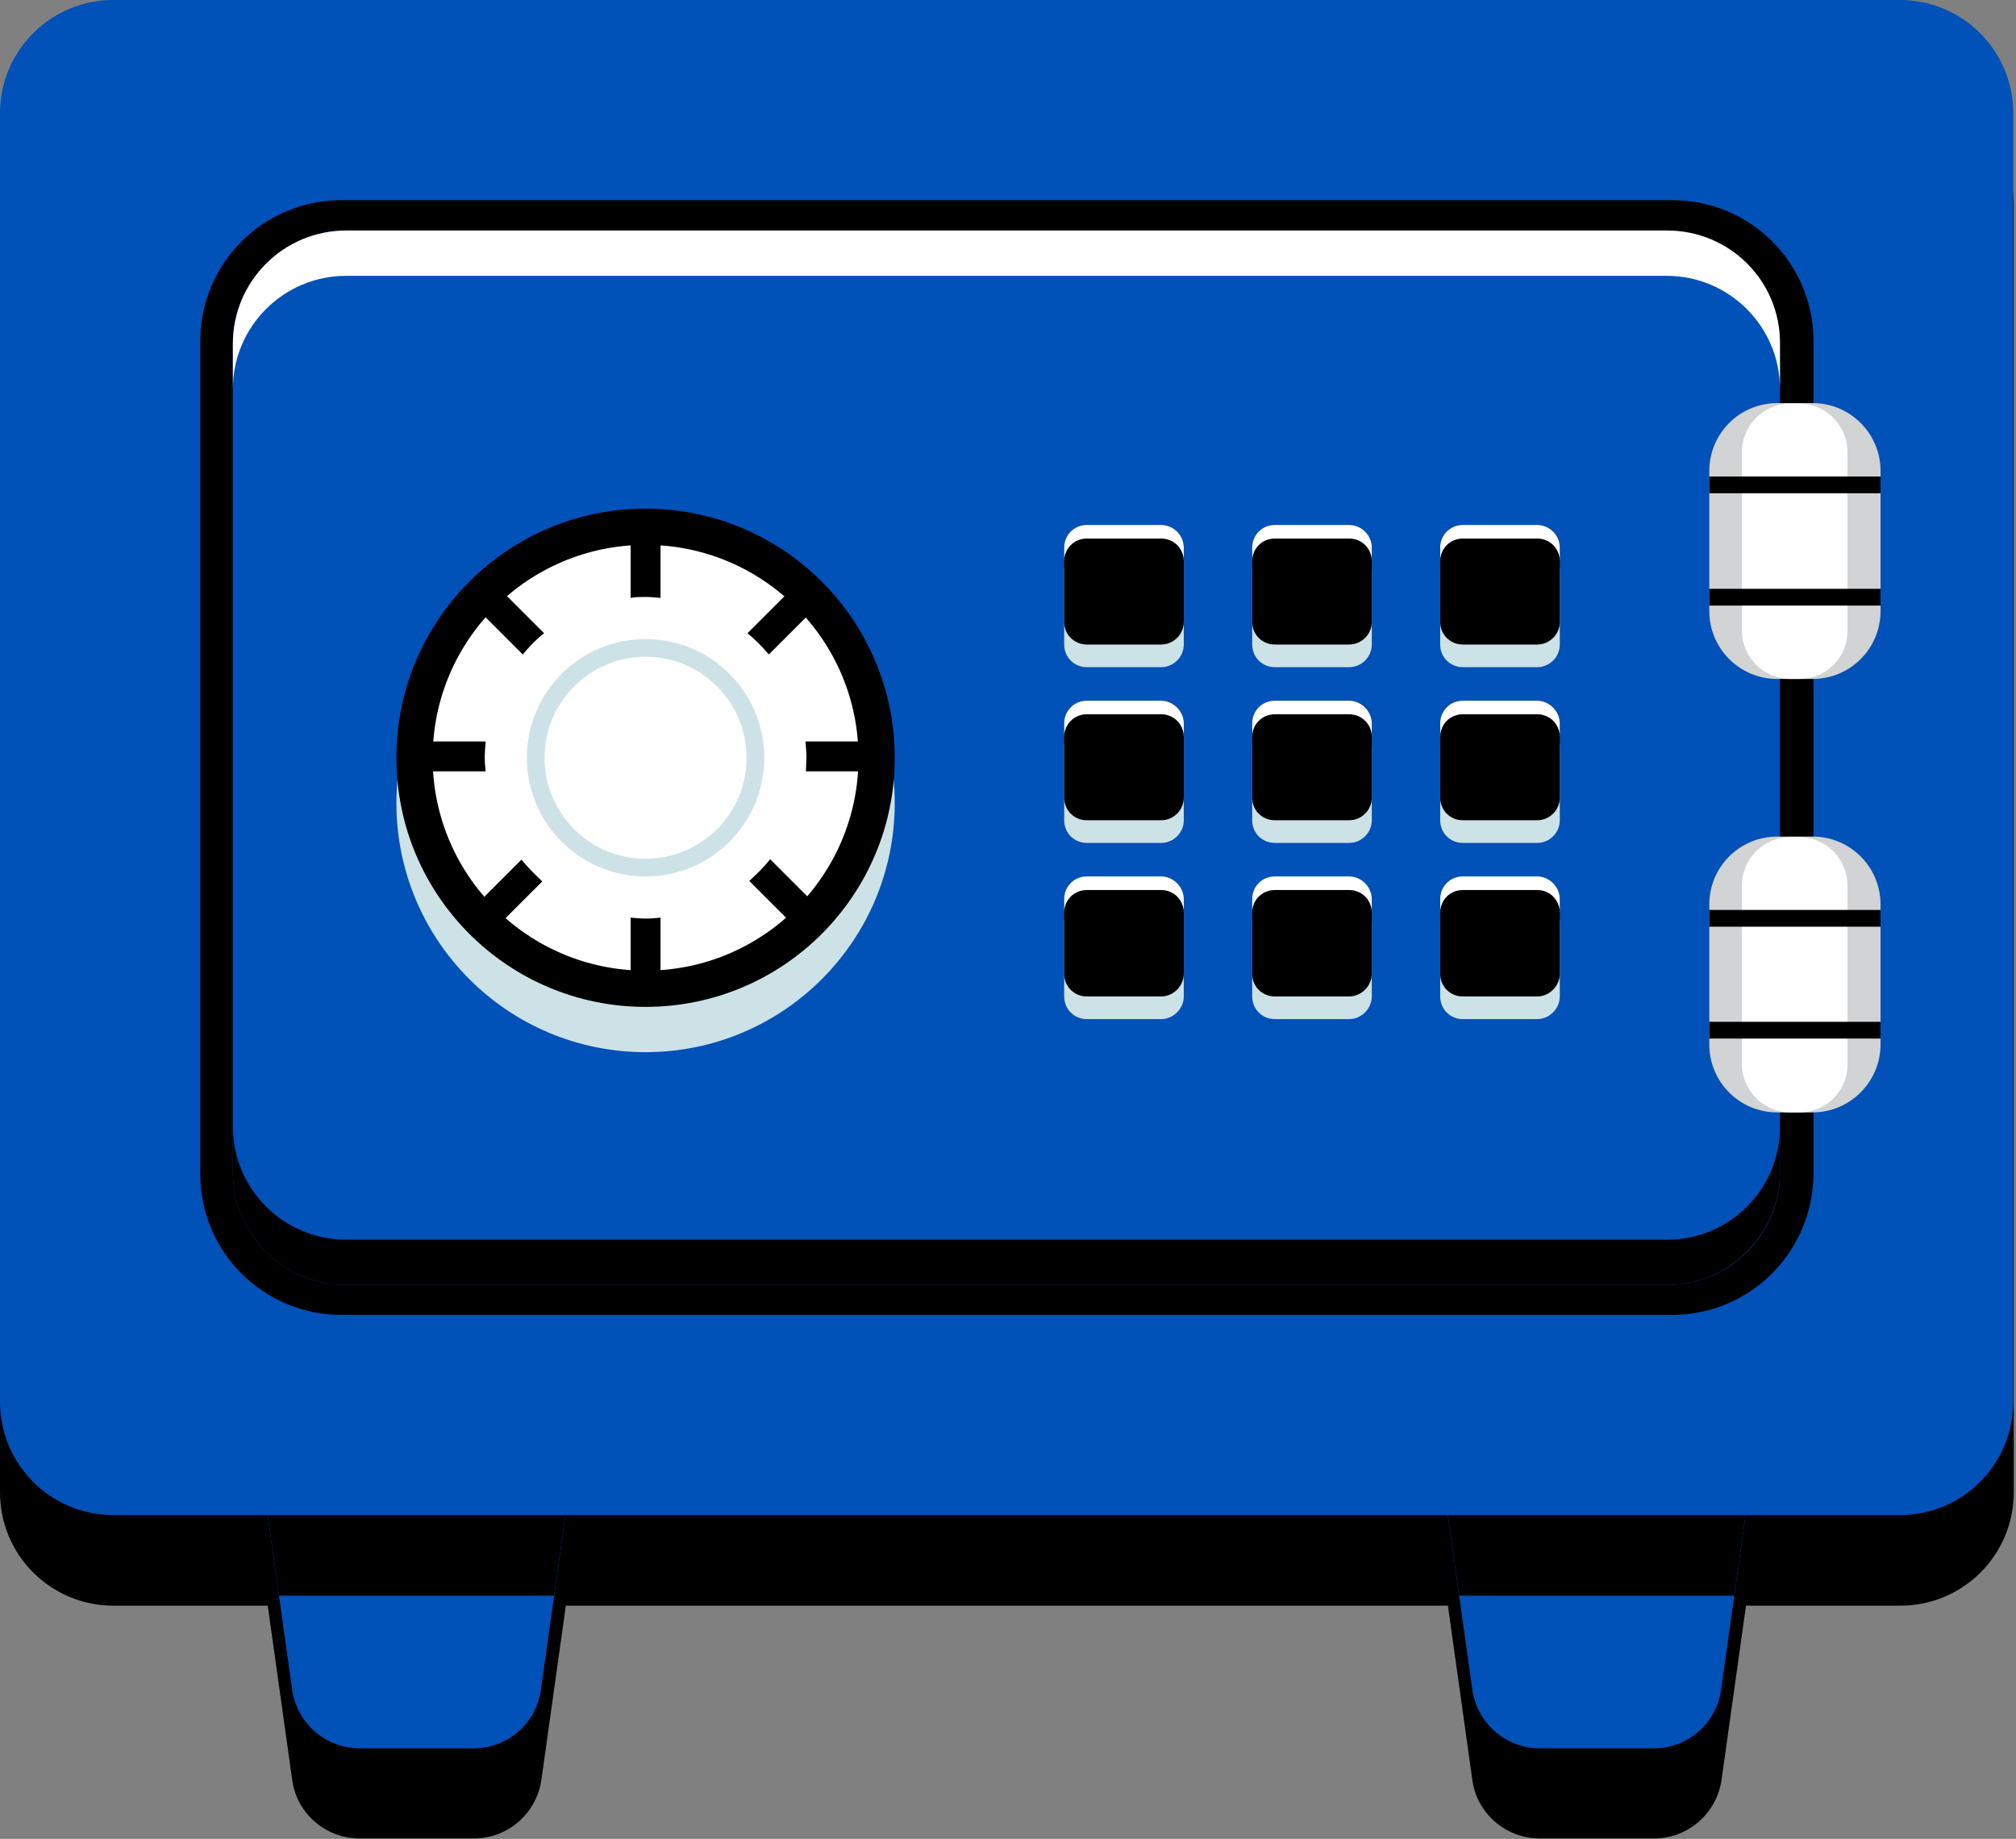
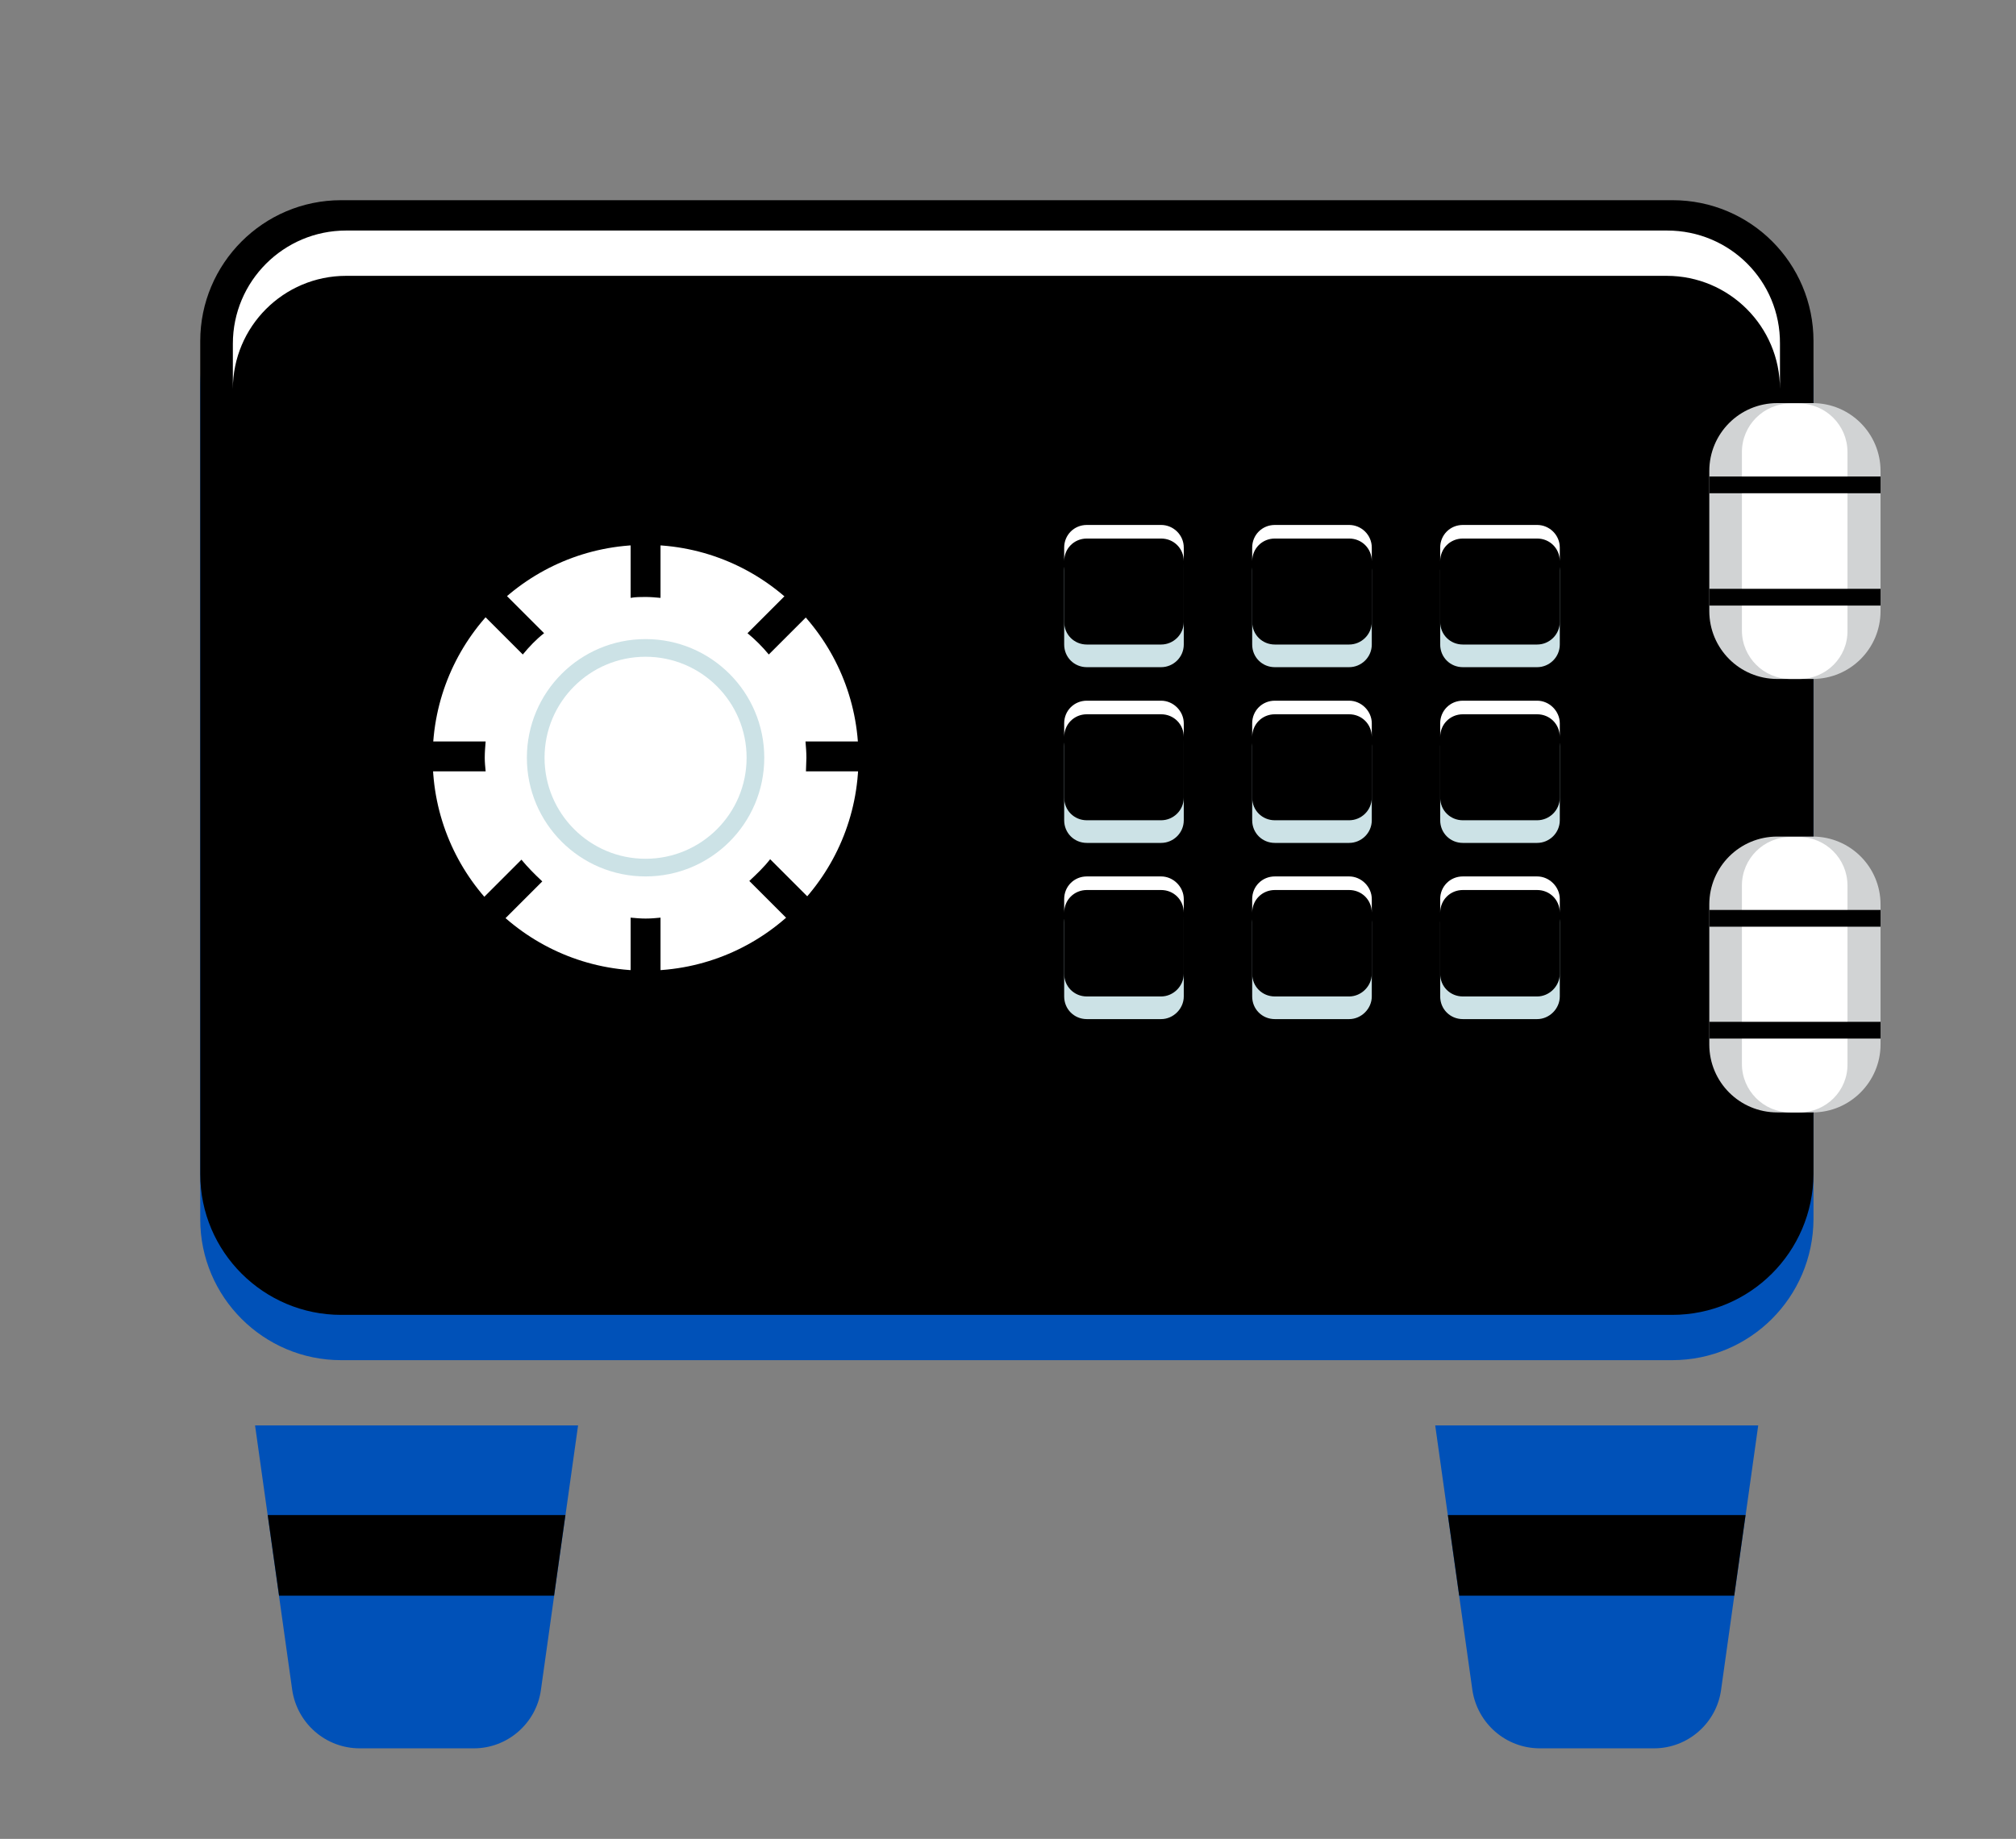
<svg xmlns="http://www.w3.org/2000/svg" width="445" height="406" viewBox="0 0 445 406" fill="none">
  <rect x="0" y="0" width="445" height="406" fill="#808080" stroke="none" />
-   <path d="M419.4 20H25C11.2 20 0 31.2 0 45V329.5C0 343.3 11.2 354.5 25 354.5H59.1L64.5 393C65.5 400.4 71.9 405.9 79.4 405.9H104.6C112.1 405.9 118.4 400.4 119.5 393L124.9 354.5H319.6L325 393C326 400.4 332.4 405.9 339.9 405.9H365.1C372.6 405.9 378.9 400.4 380 393L385.4 354.5H419.5C433.3 354.5 444.5 343.3 444.5 329.5V45C444.4 31.2 433.2 20 419.4 20Z" fill="black" />
  <path d="M104.6 386H79.4C71.9 386 65.6 380.5 64.5 373.1L56.3 314.7H127.6L119.4 373.1C118.4 380.4 112.1 386 104.6 386ZM365.1 386H339.9C332.4 386 326.1 380.5 325 373.1L316.8 314.7H388.1L379.9 373.1C378.9 380.4 372.6 386 365.1 386Z" fill="#0051B8" />
-   <path d="M419.4 334.5H25C11.2 334.5 0 323.3 0 309.5V25C0 11.2 11.2 0 25 0H419.4C433.2 0 444.4 11.2 444.4 25V309.5C444.4 323.3 433.2 334.5 419.4 334.5Z" fill="#0051B8" />
  <path d="M369.1 300.3H75.3C58.2 300.3 44.2 286.4 44.2 269.2V85.3C44.2 68.2 58.1 54.2 75.3 54.2H369.2C386.4 54.2 400.3 68.1 400.3 85.3V269.2C400.2 286.4 386.3 300.3 369.1 300.3Z" fill="#0051B8" />
  <path d="M369.1 290.3H75.3C58.2 290.3 44.2 276.4 44.2 259.2V75.3C44.2 58.2 58.1 44.2 75.3 44.2H369.2C386.4 44.2 400.3 58.1 400.3 75.3V259.2C400.2 276.4 386.3 290.3 369.1 290.3Z" fill="black" />
-   <path d="M368 283.7H76.4C62.6 283.7 51.4 272.5 51.4 258.7V75.9C51.4 62.1 62.6 50.9 76.4 50.9H367.9C381.7 50.9 392.9 62.1 392.9 75.9V258.8C393 272.5 381.8 283.7 368 283.7Z" fill="#0051B8" />
  <path d="M368 273.7H76.4C62.6 273.7 51.4 262.5 51.4 248.7V258.7C51.4 272.5 62.6 283.7 76.4 283.7H367.9C381.7 283.7 392.9 272.5 392.9 258.7V248.7C393 262.5 381.8 273.7 368 273.7Z" fill="black" />
  <path d="M368 50.9H76.4C62.6 50.9 51.4 62.1 51.4 75.9V85.9C51.4 72.1 62.6 60.9 76.4 60.9H367.9C381.7 60.9 392.9 72.1 392.9 85.9V75.9C393 62 381.8 50.9 368 50.9Z" fill="white" />
  <path d="M400.1 149.9H392.3C384 149.9 377.3 143.2 377.3 134.9V104C377.3 95.7 384 89 392.3 89H400.1C408.4 89 415.1 95.7 415.1 104V134.9C415.1 143.2 408.4 149.9 400.1 149.9Z" fill="#D1D3D4" />
  <path d="M397.2 149.9H395.2C389.3 149.9 384.5 145.1 384.5 139.2V99.8C384.5 93.9 389.3 89.1 395.2 89.1H397.1C403 89.1 407.8 93.9 407.8 99.8V139.2C407.9 145.1 403.1 149.9 397.2 149.9Z" fill="white" />
  <path d="M377.3 105.2H415.1V108.9H377.3V105.2ZM377.3 130H415.1V133.7H377.3V130Z" fill="black" />
  <path d="M400.1 245.6H392.3C384 245.6 377.3 238.9 377.3 230.6V199.7C377.3 191.4 384 184.7 392.3 184.7H400.1C408.4 184.7 415.1 191.4 415.1 199.7V230.6C415.1 238.8 408.4 245.6 400.1 245.6Z" fill="#D1D3D4" />
  <path d="M397.2 245.6H395.2C389.3 245.6 384.5 240.8 384.5 234.9V195.5C384.5 189.6 389.3 184.8 395.2 184.8H397.1C403 184.8 407.8 189.6 407.8 195.5V234.9C407.9 240.8 403.1 245.6 397.2 245.6Z" fill="white" />
  <path d="M377.3 200.9H415.1V204.6H377.3V200.9ZM377.3 225.6H415.1V229.3H377.3V225.6Z" fill="black" />
  <path d="M256.3 147.3H239.9C237.1 147.3 234.9 145.1 234.9 142.3V125.9C234.9 123.1 237.1 120.9 239.9 120.9H256.3C259.1 120.9 261.3 123.1 261.3 125.9V142.3C261.3 145.1 259 147.3 256.3 147.3ZM297.8 147.3H281.4C278.6 147.3 276.4 145.1 276.4 142.3V125.9C276.4 123.1 278.6 120.9 281.4 120.9H297.8C300.6 120.9 302.8 123.1 302.8 125.9V142.3C302.8 145.1 300.5 147.3 297.8 147.3ZM339.3 147.3H322.9C320.1 147.3 317.9 145.1 317.9 142.3V125.9C317.9 123.1 320.1 120.9 322.9 120.9H339.3C342.1 120.9 344.3 123.1 344.3 125.9V142.3C344.3 145.1 342 147.3 339.3 147.3ZM256.3 186.1H239.9C237.1 186.1 234.9 183.9 234.9 181.1V164.7C234.9 161.9 237.1 159.7 239.9 159.7H256.3C259.1 159.7 261.3 161.9 261.3 164.7V181.1C261.3 183.9 259 186.1 256.3 186.1ZM297.8 186.1H281.4C278.6 186.1 276.4 183.9 276.4 181.1V164.7C276.4 161.9 278.6 159.7 281.4 159.7H297.8C300.6 159.7 302.8 161.9 302.8 164.7V181.1C302.8 183.9 300.5 186.1 297.8 186.1ZM339.3 186.1H322.9C320.1 186.1 317.9 183.9 317.9 181.1V164.7C317.9 161.9 320.1 159.7 322.9 159.7H339.3C342.1 159.7 344.3 161.9 344.3 164.7V181.1C344.3 183.9 342 186.1 339.3 186.1ZM256.3 225H239.9C237.1 225 234.9 222.8 234.9 220V203.6C234.9 200.8 237.1 198.6 239.9 198.6H256.3C259.1 198.6 261.3 200.8 261.3 203.6V220C261.3 222.7 259 225 256.3 225ZM297.8 225H281.4C278.6 225 276.4 222.8 276.4 220V203.6C276.4 200.8 278.6 198.6 281.4 198.6H297.8C300.6 198.6 302.8 200.8 302.8 203.6V220C302.8 222.7 300.5 225 297.8 225ZM339.3 225H322.9C320.1 225 317.9 222.8 317.9 220V203.6C317.9 200.8 320.1 198.6 322.9 198.6H339.3C342.1 198.6 344.3 200.8 344.3 203.6V220C344.3 222.7 342 225 339.3 225Z" fill="#CCE2E6" />
  <path d="M256.3 142.3H239.9C237.1 142.3 234.9 140.1 234.9 137.3V120.9C234.9 118.1 237.1 115.9 239.9 115.9H256.3C259.1 115.9 261.3 118.1 261.3 120.9V137.3C261.3 140.1 259 142.3 256.3 142.3ZM297.8 142.3H281.4C278.6 142.3 276.4 140.1 276.4 137.3V120.9C276.4 118.1 278.6 115.9 281.4 115.9H297.8C300.6 115.9 302.8 118.1 302.8 120.9V137.3C302.8 140.1 300.5 142.3 297.8 142.3ZM339.3 142.3H322.9C320.1 142.3 317.9 140.1 317.9 137.3V120.9C317.9 118.1 320.1 115.9 322.9 115.9H339.3C342.1 115.9 344.3 118.1 344.3 120.9V137.3C344.3 140.1 342 142.3 339.3 142.3ZM256.3 181.1H239.9C237.1 181.1 234.9 178.9 234.9 176.1V159.7C234.9 156.9 237.1 154.7 239.9 154.7H256.3C259.1 154.7 261.3 156.9 261.3 159.7V176.1C261.3 178.9 259 181.1 256.3 181.1ZM297.8 181.1H281.4C278.6 181.1 276.4 178.9 276.4 176.1V159.7C276.4 156.9 278.6 154.7 281.4 154.7H297.8C300.6 154.7 302.8 156.9 302.8 159.7V176.1C302.8 178.9 300.5 181.1 297.8 181.1ZM339.3 181.1H322.9C320.1 181.1 317.9 178.9 317.9 176.1V159.7C317.9 156.9 320.1 154.7 322.9 154.7H339.3C342.1 154.7 344.3 156.9 344.3 159.7V176.1C344.3 178.9 342 181.1 339.3 181.1ZM256.3 220H239.9C237.1 220 234.9 217.8 234.9 215V198.6C234.9 195.8 237.1 193.6 239.9 193.6H256.3C259.1 193.6 261.3 195.8 261.3 198.6V215C261.3 217.7 259 220 256.3 220ZM297.8 220H281.4C278.6 220 276.4 217.8 276.4 215V198.6C276.4 195.8 278.6 193.6 281.4 193.6H297.8C300.6 193.6 302.8 195.8 302.8 198.6V215C302.8 217.7 300.5 220 297.8 220ZM339.3 220H322.9C320.1 220 317.9 217.8 317.9 215V198.6C317.9 195.8 320.1 193.6 322.9 193.6H339.3C342.1 193.6 344.3 195.8 344.3 198.6V215C344.3 217.7 342 220 339.3 220Z" fill="black" />
  <path d="M256.3 115.9H239.9C237.1 115.9 234.9 118.1 234.9 120.9V123.9C234.9 121.1 237.1 118.9 239.9 118.9H256.3C259.1 118.9 261.3 121.1 261.3 123.9V120.9C261.3 118.1 259 115.9 256.3 115.9ZM297.8 115.9H281.4C278.6 115.9 276.4 118.1 276.4 120.9V123.9C276.4 121.1 278.6 118.9 281.4 118.9H297.8C300.6 118.9 302.8 121.1 302.8 123.9V120.9C302.8 118.1 300.5 115.9 297.8 115.9ZM339.3 115.9H322.9C320.1 115.9 317.9 118.1 317.9 120.9V123.9C317.9 121.1 320.1 118.9 322.9 118.9H339.3C342.1 118.9 344.3 121.1 344.3 123.9V120.9C344.3 118.1 342 115.9 339.3 115.9ZM256.3 154.7H239.9C237.1 154.7 234.9 156.9 234.9 159.7V162.7C234.9 159.9 237.1 157.7 239.9 157.7H256.3C259.1 157.7 261.3 159.9 261.3 162.7V159.7C261.3 157 259 154.7 256.3 154.7ZM297.8 154.7H281.4C278.6 154.7 276.4 156.9 276.4 159.7V162.7C276.4 159.9 278.6 157.7 281.4 157.7H297.8C300.6 157.7 302.8 159.9 302.8 162.7V159.7C302.8 157 300.5 154.7 297.8 154.7ZM339.3 154.7H322.9C320.1 154.7 317.9 156.9 317.9 159.7V162.7C317.9 159.9 320.1 157.7 322.9 157.7H339.3C342.1 157.7 344.3 159.9 344.3 162.7V159.7C344.3 157 342 154.7 339.3 154.7ZM256.3 193.5H239.9C237.1 193.5 234.9 195.7 234.9 198.5V201.5C234.9 198.7 237.1 196.5 239.9 196.5H256.3C259.1 196.5 261.3 198.7 261.3 201.5V198.5C261.3 195.8 259 193.5 256.3 193.5ZM297.8 193.5H281.4C278.6 193.5 276.4 195.7 276.4 198.5V201.5C276.4 198.7 278.6 196.5 281.4 196.5H297.8C300.6 196.5 302.8 198.7 302.8 201.5V198.5C302.8 195.8 300.5 193.5 297.8 193.5ZM339.3 193.5H322.9C320.1 193.5 317.9 195.7 317.9 198.5V201.5C317.9 198.7 320.1 196.5 322.9 196.5H339.3C342.1 196.5 344.3 198.7 344.3 201.5V198.5C344.3 195.8 342 193.5 339.3 193.5Z" fill="white" />
-   <path d="M142.5 232.3C172.876 232.3 197.5 207.676 197.5 177.3C197.5 146.924 172.876 122.3 142.5 122.3C112.124 122.3 87.5 146.924 87.5 177.3C87.5 207.676 112.124 232.3 142.5 232.3Z" fill="#CCE2E6" />
-   <path d="M142.5 222.3C172.876 222.3 197.5 197.676 197.5 167.3C197.5 136.924 172.876 112.3 142.5 112.3C112.124 112.3 87.5 136.924 87.5 167.3C87.5 197.676 112.124 222.3 142.5 222.3Z" fill="black" />
  <path d="M142.5 214.3C168.457 214.3 189.5 193.257 189.5 167.3C189.5 141.343 168.457 120.3 142.5 120.3C116.543 120.3 95.5 141.343 95.5 167.3C95.5 193.257 116.543 214.3 142.5 214.3Z" fill="white" />
  <path d="M142.5 202.8C162.106 202.8 178 186.906 178 167.3C178 147.694 162.106 131.8 142.5 131.8C122.894 131.8 107 147.694 107 167.3C107 186.906 122.894 202.8 142.5 202.8Z" fill="white" />
  <path d="M142.5 193.5C156.97 193.5 168.7 181.77 168.7 167.3C168.7 152.83 156.97 141.1 142.5 141.1C128.03 141.1 116.3 152.83 116.3 167.3C116.3 181.77 128.03 193.5 142.5 193.5Z" fill="#CCE2E6" />
  <path d="M142.5 189.6C154.816 189.6 164.8 179.616 164.8 167.3C164.8 154.984 154.816 145 142.5 145C130.184 145 120.2 154.984 120.2 167.3C120.2 179.616 130.184 189.6 142.5 189.6Z" fill="white" />
  <path d="M120.1 139.8L109.9 129.6L105.2 134.3L115.4 144.5C116.8 142.8 118.3 141.2 120.1 139.8ZM142.5 131.8C143.6 131.8 144.7 131.9 145.8 132V117.5H139.2V132C140.3 131.8 141.4 131.8 142.5 131.8ZM107 167.3C107 166.1 107.1 164.9 107.2 163.7H93V170.3H107.2C107.1 169.3 107 168.3 107 167.3ZM169.7 144.5L179.9 134.3L175.2 129.6L165 139.8C166.7 141.2 168.3 142.8 169.7 144.5ZM142.5 202.8C141.4 202.8 140.3 202.7 139.2 202.6V216.5H145.8V202.6C144.8 202.7 143.7 202.8 142.5 202.8ZM177.8 163.7C177.9 164.9 178 166.1 178 167.3C178 168.3 177.9 169.3 177.9 170.3H192V163.7H177.8ZM115.1 189.8L105.2 199.7L109.9 204.4L119.7 194.6C118 193 116.5 191.5 115.1 189.8ZM165.4 194.5L175.2 204.3L179.9 199.6L170 189.7C168.6 191.5 167 193 165.4 194.5Z" fill="black" />
  <path d="M122.3 352.3L124.8 334.5H59.1L61.6 352.3H122.3Z" fill="black" />
  <path d="M382.8 352.3L385.3 334.5H319.6L322.1 352.3H382.8Z" fill="black" />
</svg>